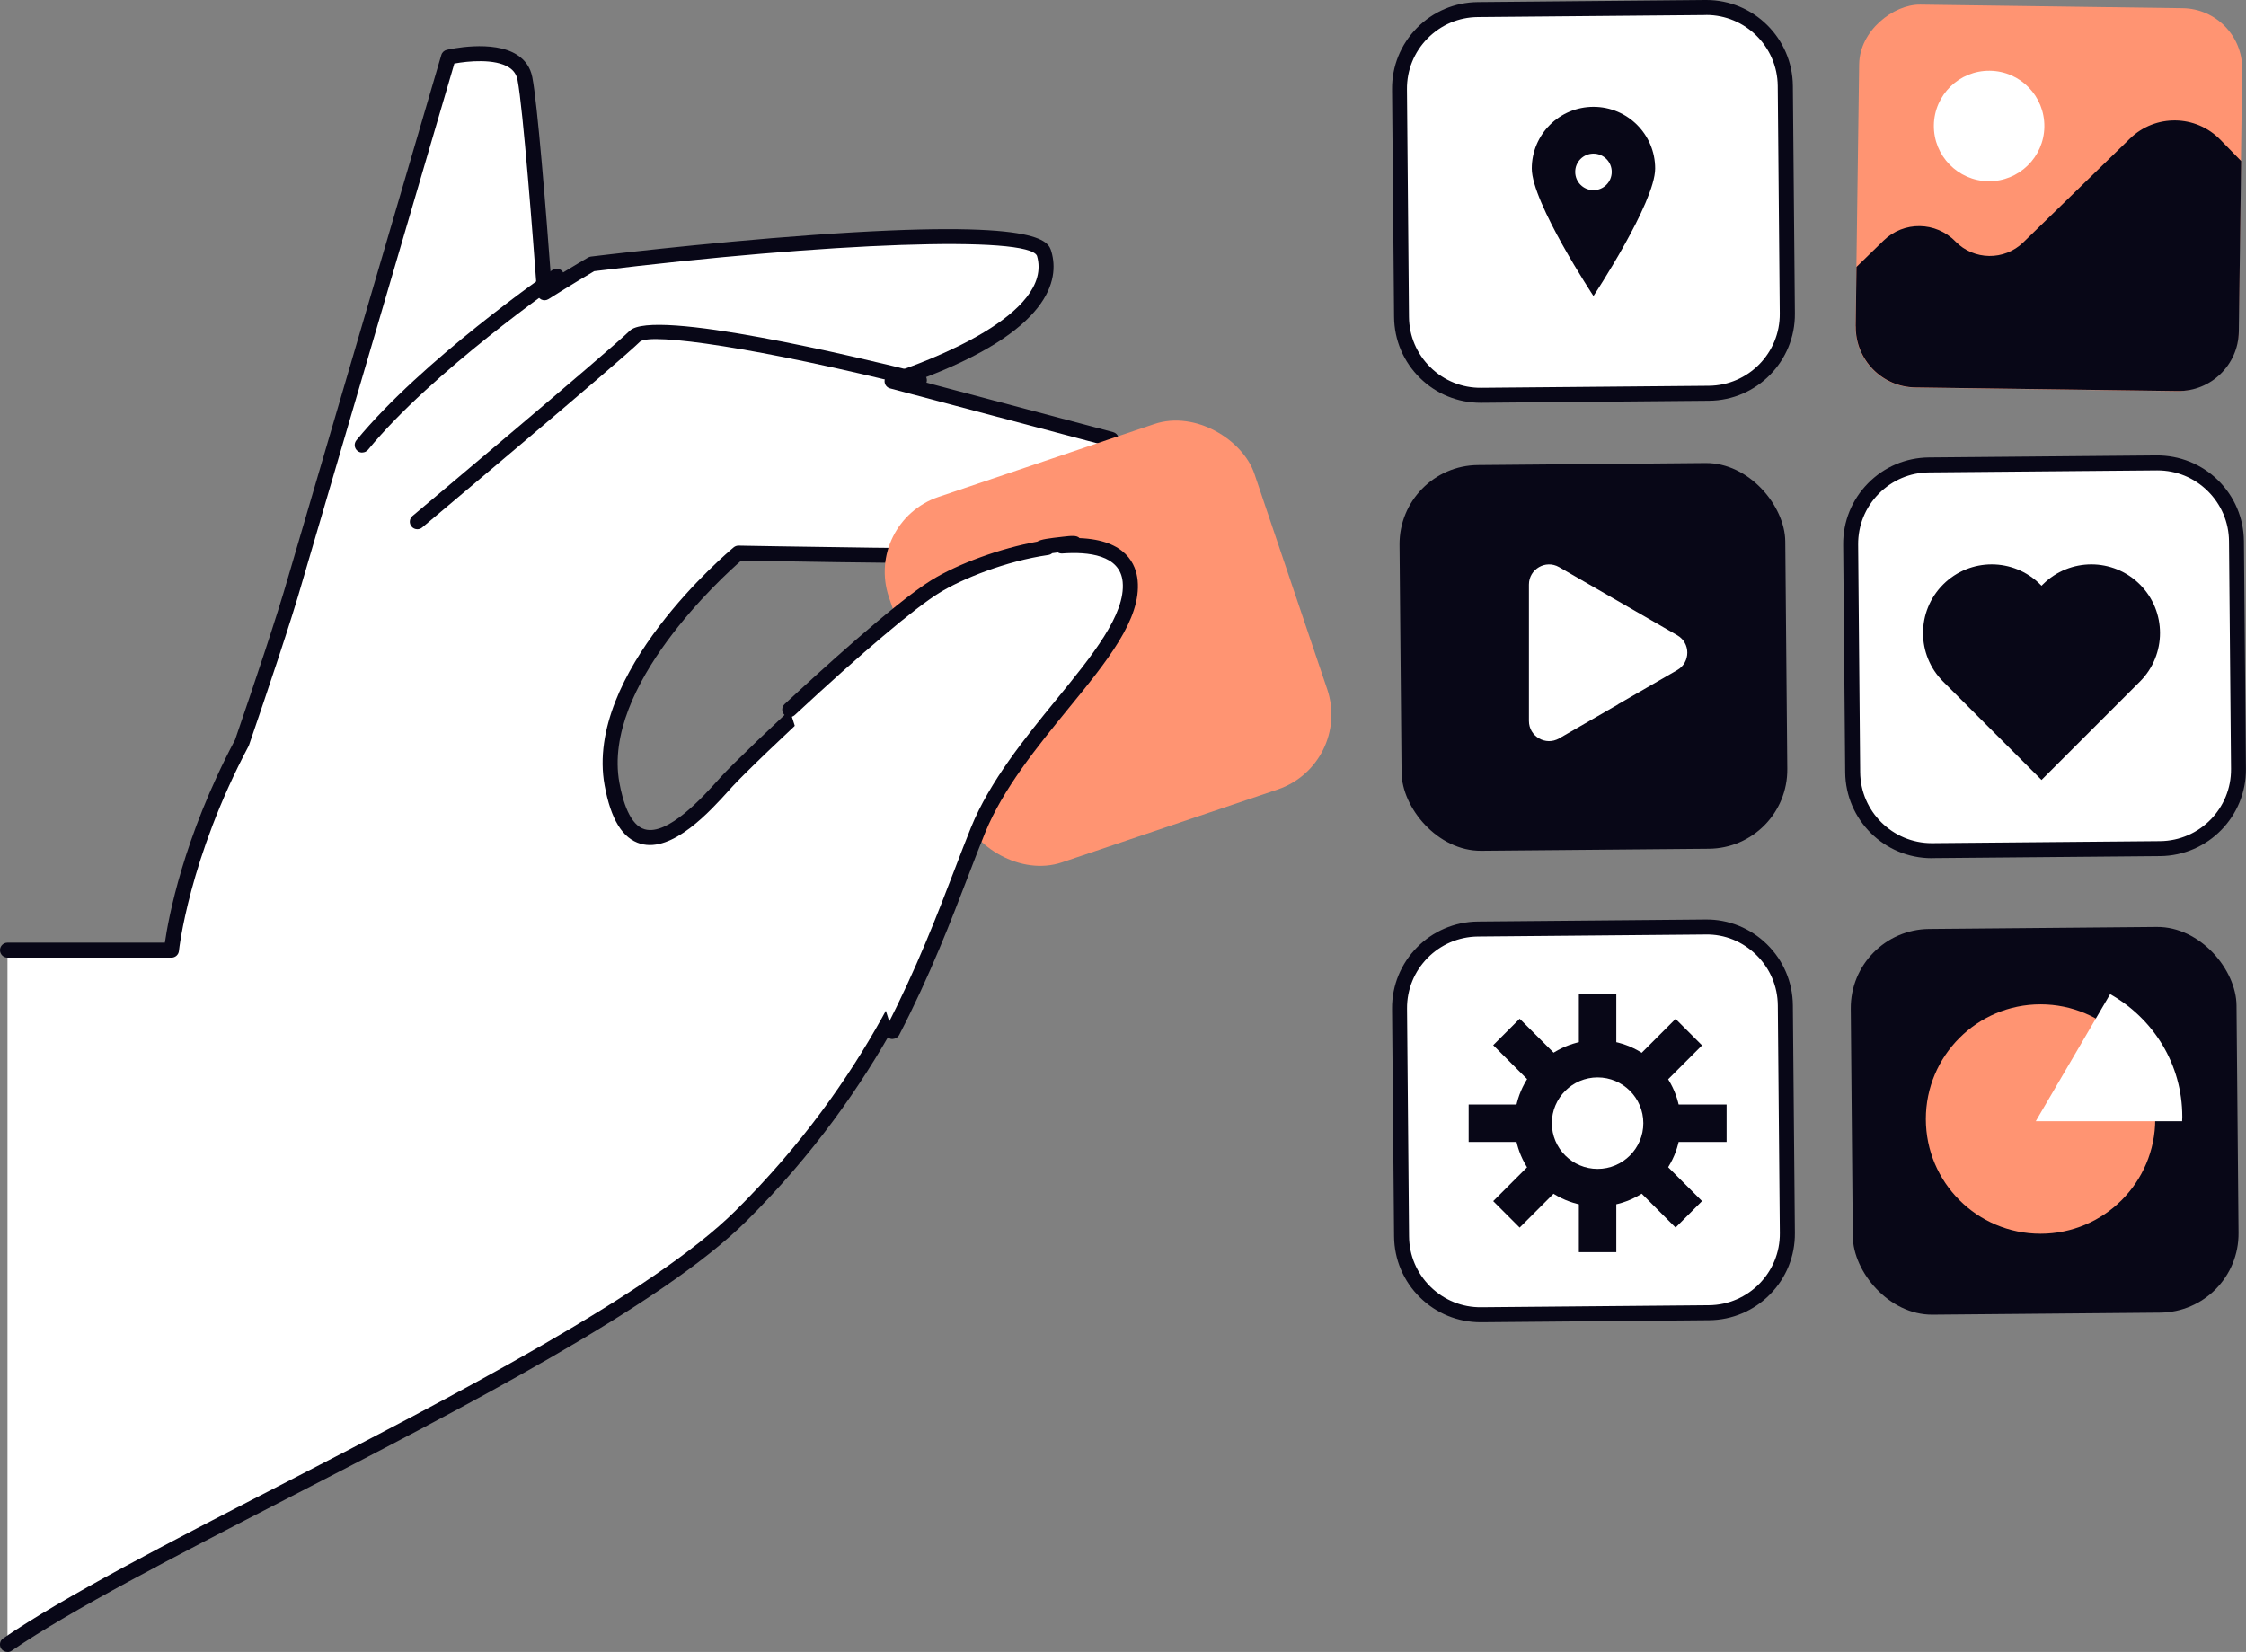
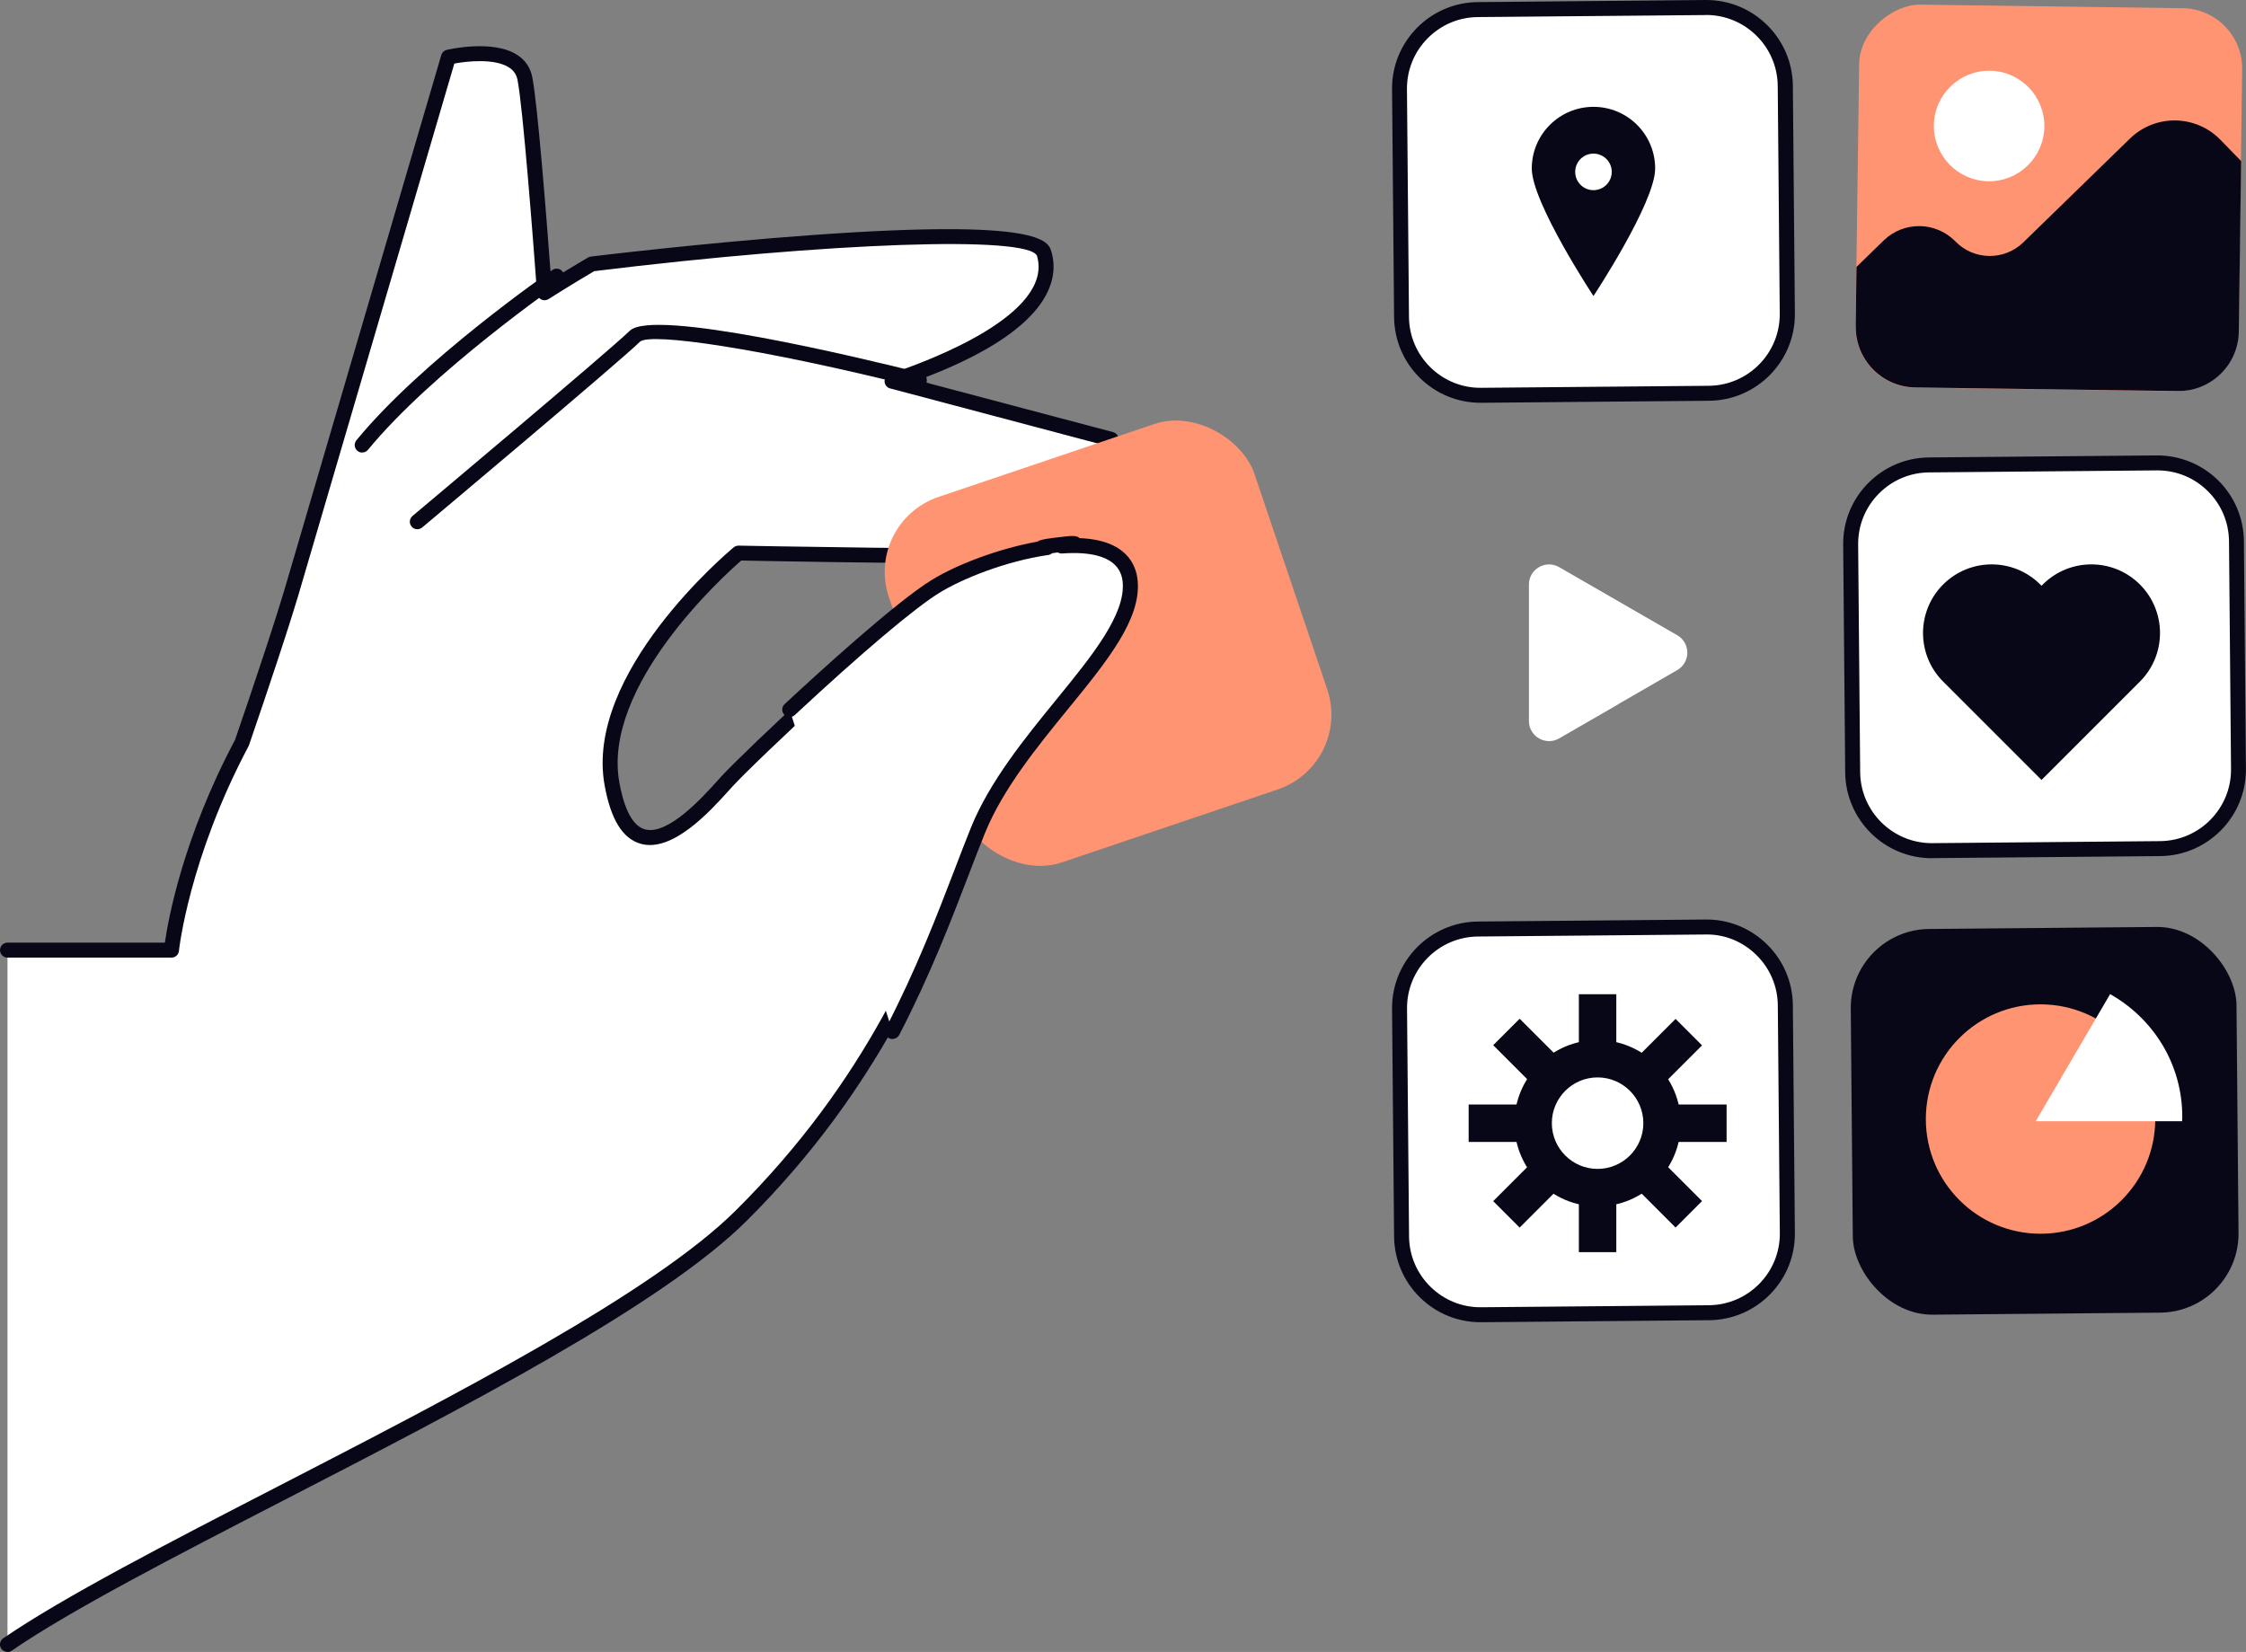
<svg xmlns="http://www.w3.org/2000/svg" id="Calque_2" viewBox="0 0 299.97 220.65">
  <rect x="0" y="0" width="299.97" height="220.65" fill="#808080" stroke="none" />
  <g id="_Layer_">
    <g>
      <g>
        <rect x="248.07" y=".85" width="51.16" height="51.16" rx="8.06" ry="8.06" transform="translate(243.49 299.7) rotate(-89.22)" style="fill:#ff9472;" />
        <path d="M273.04,16.93c-.06,4.07-3.4,7.33-7.48,7.28-4.07-.06-7.33-3.4-7.28-7.48,.06-4.07,3.4-7.33,7.48-7.28s7.33,3.4,7.28,7.48Z" style="fill:#fff;" />
        <path d="M247.84,43.6l.11-7.95,3.63-3.53c2.68-2.61,6.97-2.55,9.58,.13h0c2.47,2.54,6.53,2.59,9.07,.12l14.24-13.86c3.38-3.29,8.79-3.22,12.08,.16l2.77,2.84-.31,22.77c-.06,4.45-3.72,8.01-8.17,7.95l-35.04-.48c-4.45-.06-8.01-3.72-7.95-8.17Z" style="fill:#080717;" />
      </g>
      <g>
        <g>
          <path d="M1,219.65c20.59-14.14,79.6-39,97.99-57.28,20.52-20.4,26.74-41.13,31.83-53.43,5.09-12.29,19.77-22.75,19.05-30.76-.32-3.64-3.97-4.64-8.46-4.28,10.89-1.96,6.99-15.23,6.99-15.23l-29.26-7.76c6.9-2.29,22.77-8.55,20.33-17.01-1.7-5.87-60.42,1.35-60.42,1.35,0,0-2.66,1.54-6.3,3.85-.61-8.29-1.9-24.88-2.63-28.62-.99-5.02-10.21-2.86-10.21-2.86l-20.43,69.63c-1.5,5.27-4.66,14.69-7.15,21.93-8.17,15.4-9.42,27.71-9.42,27.71H1v92.74ZM125.73,78.99c-6.63,4.09-25.74,22.21-28.68,25.43-2.94,3.22-12.67,14.85-15.31,.29-2.64-14.56,16.89-30.84,16.89-30.84,0,0,33.86,.67,40.99,.24-5.02,.75-10.67,2.89-13.9,4.88Z" style="fill:#fff;" />
          <path d="M1,220.65c-.32,0-.63-.15-.83-.43-.31-.46-.2-1.08,.26-1.39,8.03-5.51,21.98-12.71,36.75-20.32,23.41-12.07,49.95-25.76,61.1-36.84,17.68-17.58,24.52-35.07,29.52-47.84,.74-1.88,1.42-3.64,2.09-5.26,2.37-5.71,6.77-11.06,10.66-15.79,4.46-5.42,8.67-10.53,8.32-14.5-.29-3.25-4.17-3.63-7.39-3.37-.37,.04-.73-.15-.92-.46-.12,.34-.42,.6-.8,.66-5.28,.79-10.71,3.01-13.52,4.74h0c-6.51,4.02-25.5,22.01-28.46,25.25l-.44,.49c-2.44,2.7-7.51,8.33-11.78,7.11-2.41-.69-3.98-3.24-4.81-7.81-2.72-14.97,16.42-31.1,17.24-31.78,.19-.15,.4-.23,.66-.23,.34,0,33.9,.66,40.91,.24,.38-.02,.71,.16,.9,.46,.12-.33,.4-.58,.77-.65,2.51-.45,4.35-1.6,5.47-3.42,2.13-3.45,1.25-8.4,.87-10.02l-28.69-7.61c-.43-.11-.73-.49-.74-.94-.01-.44,.26-.84,.68-.98,5.19-1.72,21.95-7.96,19.68-15.78-1.1-2.74-27.61-1.83-59.14,2.04-.65,.38-3.03,1.79-6.1,3.73-.3,.19-.67,.21-.98,.05-.31-.16-.52-.47-.55-.82-.54-7.32-1.88-24.75-2.61-28.5-.14-.72-.51-1.27-1.14-1.67-1.87-1.21-5.5-.86-7.3-.52l-20.26,69.06c-1.51,5.33-4.73,14.89-7.16,21.97-.02,.05-.04,.1-.06,.14-7.97,15.02-9.29,27.22-9.3,27.35-.05,.51-.48,.9-1,.9H1C.45,127.91,0,127.46,0,126.91s.45-1,1-1H22.02c.45-3.13,2.4-13.94,9.38-27.11,2.42-7.05,5.61-16.53,7.11-21.8L58.94,7.35c.1-.35,.38-.61,.73-.69,.25-.06,6.17-1.42,9.4,.67,1.09,.7,1.77,1.7,2.02,2.97,.69,3.5,1.83,17.8,2.52,27.08,2.89-1.8,4.91-2.97,4.93-2.98,.12-.07,.25-.11,.38-.13,.15-.02,14.88-1.82,29.63-2.88,30.6-2.2,31.46,.8,31.88,2.25,1.05,3.64-.01,10.55-17.88,17.16l26.12,6.92c.34,.09,.6,.35,.7,.69,.09,.29,2.08,7.26-.95,12.16-.63,1.02-1.43,1.88-2.4,2.57,3.82,.83,4.71,3.3,4.86,4.97,.43,4.79-3.83,9.96-8.77,15.95-3.8,4.61-8.11,9.84-10.36,15.28-.66,1.6-1.35,3.35-2.08,5.22-4.77,12.21-11.99,30.66-29.97,48.53-11.37,11.3-38.05,25.06-61.6,37.2-14.71,7.59-28.61,14.75-36.53,20.19-.17,.12-.37,.18-.56,.18ZM98.99,74.88c-2.35,2.04-18.61,16.76-16.27,29.65,.46,2.54,1.42,5.69,3.39,6.24,3.08,.87,7.75-4.31,9.75-6.53l.45-.5c3-3.28,22.25-21.51,28.89-25.61h0c1.68-1.04,3.84-2.04,6.15-2.88-11.47,.02-29.38-.32-32.36-.38Zm26.73,4.11h0Z" style="fill:#080717;" />
        </g>
        <path d="M48.37,60.45c-.22,0-.45-.07-.63-.23-.43-.35-.49-.98-.14-1.41,8.73-10.65,25.46-22.26,26.17-22.75,.46-.31,1.08-.2,1.39,.25,.31,.45,.2,1.08-.25,1.39-.17,.12-17.21,11.94-25.75,22.37-.2,.24-.48,.37-.77,.37Z" style="fill:#080717;" />
        <path d="M55.74,70.69c-.29,0-.57-.12-.77-.36-.36-.42-.3-1.05,.12-1.41,.26-.22,26.11-21.91,29.02-24.74,3.13-3.04,30.58,3.55,38.92,5.64,.54,.13,.86,.68,.73,1.21-.13,.54-.68,.86-1.21,.73-21.31-5.34-35.57-7.32-37.05-6.14-2.96,2.88-28.05,23.94-29.12,24.84-.19,.16-.42,.23-.64,.23Z" style="fill:#080717;" />
      </g>
      <rect x="122.23" y="60.17" width="51.52" height="51.52" rx="10.56" ry="10.56" transform="translate(-19.72 51.88) rotate(-18.67)" style="fill:#ff9472;" />
      <g>
        <rect x="187.06" y="1.14" width="51.52" height="51.52" rx="10.56" ry="10.56" transform="translate(-.23 1.91) rotate(-.51)" style="fill:#fff;" />
        <path d="M197.75,53.8c-3.05,0-5.92-1.17-8.1-3.31-2.2-2.16-3.43-5.06-3.46-8.14l-.27-30.41c-.03-3.09,1.15-6,3.31-8.2,2.16-2.2,5.06-3.43,8.14-3.46L227.79,0s.07,0,.1,0c6.33,0,11.5,5.12,11.56,11.46l.27,30.41c.06,6.37-5.08,11.6-11.45,11.66h0l-30.41,.27s-.07,0-.11,0Zm30.5-1.27h0Zm-.37-50.52s-.06,0-.09,0l-30.41,.27c-2.55,.02-4.94,1.04-6.73,2.86-1.79,1.82-2.76,4.23-2.74,6.78l.27,30.41c.02,2.55,1.04,4.94,2.86,6.73,1.82,1.79,4.25,2.77,6.78,2.74l30.41-.27c5.27-.05,9.52-4.37,9.47-9.65l-.27-30.41c-.05-5.24-4.33-9.47-9.56-9.47Z" style="fill:#080717;" />
      </g>
      <g>
        <path d="M119.2,137.79c5.46-10.54,8.61-19.97,11.42-26.9,5.4-13.3,21.14-24.55,20.31-33.24-.38-3.95-4.31-5.07-9.15-4.71,5.65-.99-5.45,.4-1.92,.21-5.41,.78-11.48,3.06-14.94,5.2-4.05,2.5-12.42,9.89-19.46,16.44l13.74,43Z" style="fill:#fff;" />
        <path d="M119.2,138.79c-.15,0-.31-.04-.46-.11-.49-.25-.68-.86-.43-1.35,4.08-7.87,6.91-15.26,9.19-21.2,.77-2.01,1.49-3.89,2.19-5.62,2.51-6.17,7.21-11.94,11.37-17.04,4.78-5.86,9.29-11.39,8.88-15.74-.34-3.61-4.59-4.06-8.08-3.8-.21,.01-.41-.04-.58-.14-.26,.03-.52,.07-.75,.1-.14,.12-.32,.21-.52,.24-5.7,.82-11.54,3.19-14.56,5.06-3.31,2.04-10.35,7.99-19.3,16.32-.4,.38-1.04,.35-1.41-.05-.38-.4-.35-1.04,.05-1.41,4.28-3.98,14.76-13.57,19.61-16.56,3.6-2.22,9.25-4.26,14.13-5.14,.5-.32,1.54-.44,3.46-.66,1.07-.12,1.82-.21,2.19,.19,6.24,.24,7.56,3.55,7.76,5.66,.49,5.16-4.05,10.74-9.32,17.19-4.06,4.98-8.67,10.63-11.06,16.52-.7,1.71-1.41,3.58-2.18,5.58-2.29,5.98-5.15,13.43-9.28,21.4-.18,.34-.53,.54-.89,.54Z" style="fill:#080717;" />
      </g>
      <path d="M212.82,14.27c-4.55,0-8.24,3.69-8.24,8.24s8.24,17.03,8.24,17.03c0,0,8.24-12.47,8.24-17.03s-3.69-8.24-8.24-8.24Zm0,11.13c-1.35,0-2.44-1.09-2.44-2.44s1.09-2.44,2.44-2.44,2.44,1.09,2.44,2.44-1.09,2.44-2.44,2.44Z" style="fill:#080717;" />
-       <rect x="187.06" y="61.97" width="51.52" height="51.52" rx="10.56" ry="10.56" transform="translate(-.78 1.91) rotate(-.51)" style="fill:#080717;" />
      <g>
        <rect x="247.31" y="61.97" width="51.52" height="51.52" rx="10.56" ry="10.56" transform="translate(-.78 2.45) rotate(-.51)" style="fill:#fff;" />
        <path d="M258,114.63c-6.33,0-11.5-5.12-11.56-11.46l-.27-30.41c-.03-3.09,1.15-6,3.31-8.2,2.16-2.2,5.06-3.43,8.14-3.46l30.41-.27c3.05-.02,6,1.15,8.2,3.31,2.2,2.16,3.43,5.06,3.46,8.14l.27,30.41c.06,6.37-5.08,11.6-11.46,11.66l-30.41,.27s-.07,0-.1,0Zm30.14-51.8s-.06,0-.09,0l-30.41,.27c-2.55,.02-4.94,1.04-6.73,2.86-1.79,1.82-2.76,4.23-2.74,6.78l.27,30.41c.05,5.24,4.33,9.47,9.56,9.47,.03,0,.06,0,.09,0l30.41-.27c5.27-.05,9.52-4.37,9.47-9.64l-.27-30.41c-.02-2.55-1.04-4.94-2.86-6.73-1.8-1.77-4.18-2.74-6.7-2.74Z" style="fill:#080717;" />
      </g>
      <rect x="247.31" y="123.95" width="51.52" height="51.52" rx="10.56" ry="10.56" transform="translate(547.47 296.98) rotate(179.49)" style="fill:#080717;" />
      <g>
        <rect x="187.06" y="123.95" width="51.52" height="51.52" rx="10.56" ry="10.56" transform="translate(426.98 297.52) rotate(179.49)" style="fill:#fff;" />
        <path d="M197.75,176.61c-3.05,0-5.92-1.17-8.1-3.31-2.2-2.16-3.43-5.06-3.46-8.14l-.27-30.41c-.06-6.37,5.08-11.6,11.46-11.66l30.41-.27c3.06-.04,6,1.15,8.2,3.31,2.2,2.16,3.43,5.06,3.46,8.14l.27,30.41c.03,3.09-1.15,6-3.31,8.2-2.16,2.2-5.06,3.43-8.14,3.46l-30.41,.27s-.07,0-.11,0Zm-.36-51.52c-5.27,.05-9.52,4.37-9.47,9.64l.27,30.41c.02,2.55,1.04,4.94,2.86,6.73,1.82,1.79,4.23,2.77,6.78,2.74l30.41-.27c5.27-.05,9.52-4.37,9.47-9.64l-.27-30.41c-.02-2.55-1.04-4.94-2.86-6.73-1.82-1.79-4.22-2.79-6.78-2.74l-30.41,.27Zm0-1h0Z" style="fill:#080717;" />
      </g>
      <path d="M216.12,94.08l-7.89,4.55c-1.79,1.03-4.03-.26-4.03-2.33v-18.22c0-2.07,2.24-3.36,4.03-2.33l7.89,4.55,7.89,4.55c1.79,1.03,1.79,3.62,0,4.65l-7.89,4.56Z" style="fill:#fff;" />
      <path d="M285.63,91.21l.17-.17c3.58-3.58,3.58-9.39,0-12.97h0c-3.58-3.58-9.39-3.58-12.97,0l-.17,.17-.17-.17c-3.58-3.58-9.39-3.58-12.97,0h0c-3.58,3.58-3.58,9.39,0,12.97l.17,.17,12.97,12.97,12.97-12.97Z" style="fill:#080717;" />
      <g>
        <path d="M213.37,161.14c-6.13,0-11.11-4.99-11.11-11.11s4.99-11.11,11.11-11.11,11.11,4.99,11.11,11.11-4.99,11.11-11.11,11.11Zm0-17.23c-3.37,0-6.11,2.74-6.11,6.11s2.74,6.11,6.11,6.11,6.11-2.74,6.11-6.11-2.74-6.11-6.11-6.11Z" style="fill:#080717;" />
        <rect x="196.15" y="147.53" width="8.61" height="5" style="fill:#080717;" />
        <rect x="221.99" y="147.53" width="8.61" height="5" style="fill:#080717;" />
        <rect x="210.87" y="132.8" width="5" height="8.61" style="fill:#080717;" />
        <rect x="210.87" y="158.64" width="5" height="8.61" style="fill:#080717;" />
        <rect x="218.2" y="138.39" width="8.61" height="5" transform="translate(-34.46 198.57) rotate(-44.99)" style="fill:#080717;" />
        <rect x="199.93" y="156.66" width="8.61" height="5" transform="translate(-52.72 191.03) rotate(-45)" style="fill:#080717;" />
        <rect x="201.74" y="136.58" width="5" height="8.61" transform="translate(-39.81 185.64) rotate(-44.99)" style="fill:#080717;" />
        <rect x="220.01" y="154.85" width="5" height="8.61" transform="translate(-47.37 203.95) rotate(-45)" style="fill:#080717;" />
      </g>
      <g>
        <path d="M287.85,149.47c0,8.46-6.86,15.32-15.32,15.32s-15.32-6.86-15.32-15.32,6.86-15.32,15.32-15.32,15.32,6.86,15.32,15.32Z" style="fill:#ff9472;" />
        <path d="M281.82,132.79l-9.93,16.97h19.55s.02-.35,.02-.58c0-7.07-3.88-13.14-9.63-16.39Z" style="fill:#fff;" />
      </g>
    </g>
  </g>
</svg>